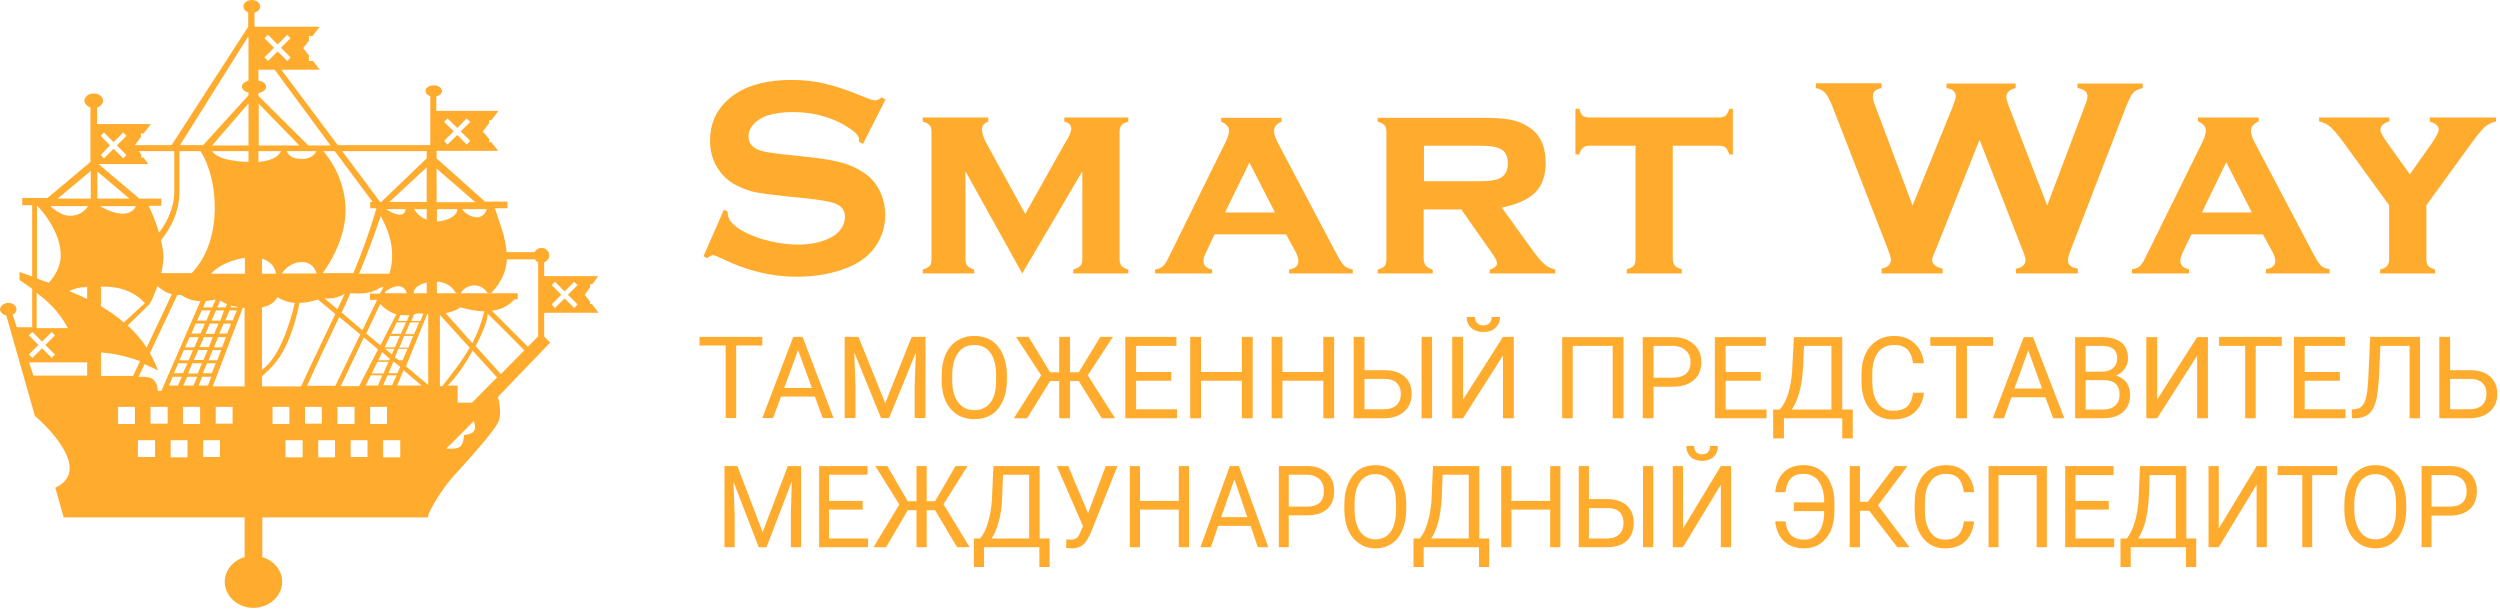
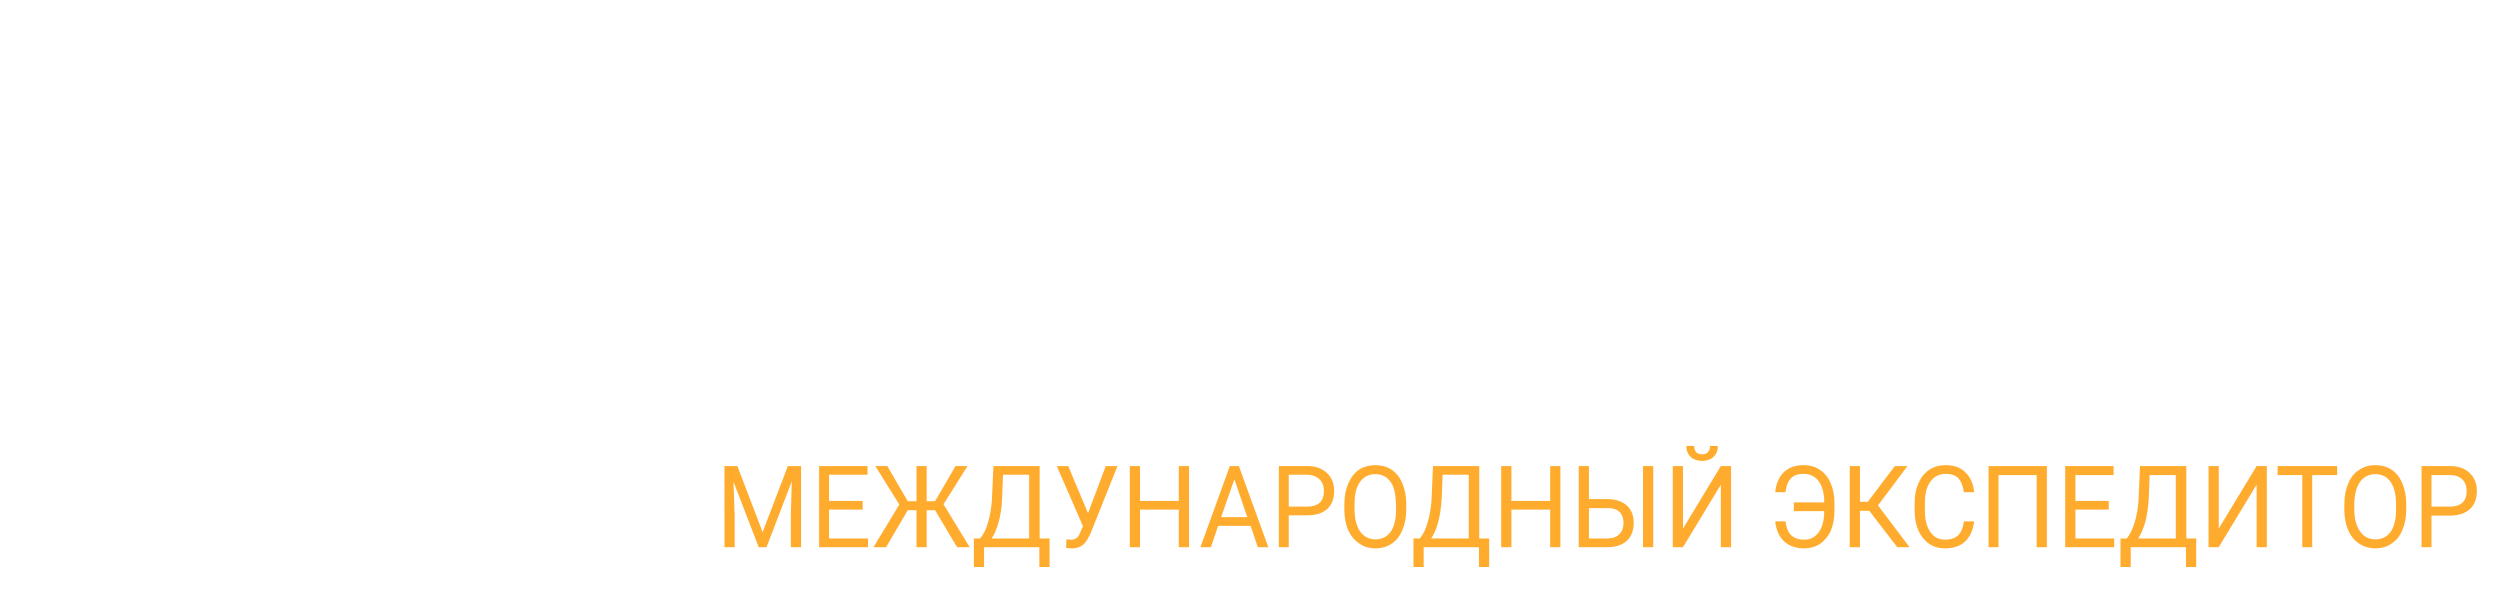
<svg xmlns="http://www.w3.org/2000/svg" width="832" height="203" viewBox="0 0 832 203" fill="none">
-   <path fill-rule="evenodd" clip-rule="evenodd" d="M293.4 32.4C292.533 33.133 291.8 33.467 291.2 33.4C290.8 33.467 289.7 33.133 287.9 32.4C282.633 30.2 278.266 28.7 274.8 27.9C271.333 27.033 267.567 26.6 263.5 26.6C253.9 26.6 246.666 28.933 241.8 33.6C238.133 37.067 236.3 41.467 236.3 46.8C236.3 50.067 237.033 52.933 238.5 55.4C240.1 58.2 242.3 60.3 245.1 61.7C247.1 62.7 249.067 63.433 251 63.9C253 64.3 256.4 64.767 261.2 65.3L268.3 66C273.1 66.533 276.3 67.1 277.9 67.7C280.167 68.633 281.267 70.133 281.2 72.2C281.2 73.6 280.733 74.967 279.8 76.3C278.866 77.567 277.6 78.567 276 79.3C273.067 80.7 269.567 81.4 265.5 81.4C261.7 81.4 257.7 80.767 253.5 79.5C249.3 78.167 246.2 76.6 244.2 74.8C242.934 73.667 242.267 72.4 242.2 71C242.2 70.867 242.2 70.667 242.2 70.4L240.9 69.8L234.1 85.3L235.4 85.9C236.267 85.233 236.9 84.9 237.3 84.9C237.633 84.9 238.667 85.3 240.4 86.1C248.533 90.1 256.767 92.1 265.1 92.1C269.767 92.1 274.134 91.533 278.2 90.4C283.667 88.867 287.7 86.533 290.3 83.4C293.166 79.933 294.6 76 294.6 71.6C294.6 68.733 294 66.067 292.8 63.6C291.6 61.133 289.933 59.167 287.8 57.7C285.733 56.233 283.367 55.1 280.7 54.3C278.034 53.5 274.534 52.867 270.2 52.4L263 51.6C258.067 51.133 254.867 50.667 253.4 50.2C250.533 49.4 249.1 47.8 249.1 45.4C249.1 43.933 249.666 42.567 250.8 41.3C251.933 40.1 253.4 39.167 255.2 38.5C257.734 37.7 260.633 37.3 263.9 37.3C271.3 37.3 277.766 39.233 283.3 43.1C285.033 44.3 285.9 45.433 285.9 46.5C285.9 46.633 285.9 46.867 285.9 47.2L287.2 47.9L294.7 33.1L293.4 32.4ZM360.2 57V86.2C360.2 87.2 359.967 87.967 359.5 88.5C359.033 88.967 358.267 89.367 357.2 89.7V91H375.5V89.7C374.367 89.367 373.6 88.933 373.2 88.4C372.8 87.867 372.6 87.133 372.6 86.2V43.9C372.6 42.967 372.8 42.233 373.2 41.7C373.6 41.167 374.367 40.767 375.5 40.5V39.1H354.2V40.5C355.734 40.833 356.5 41.633 356.5 42.9C356.5 43.9 355.734 45.6 354.2 48L341.2 71.2L328.3 47.7C327.3 45.9 326.8 44.367 326.8 43.1C326.8 41.833 327.5 40.967 328.9 40.5V39.1H307.1V40.5C308.167 40.767 308.933 41.167 309.4 41.7C309.8 42.233 310 42.967 310 43.9V86.2C310 87.2 309.8 87.967 309.4 88.5C308.933 88.967 308.167 89.367 307.1 89.7V91H324.2V89.7C323.134 89.367 322.367 88.933 321.9 88.4C321.5 87.867 321.3 87.133 321.3 86.2V57L340.2 91L360.2 57ZM430.9 83.3C431.7 84.7 432.1 85.9 432.1 86.9C432.1 88.433 431.067 89.367 429 89.7V91H450.2V89.7C448.934 89.433 447.966 89 447.3 88.4C446.7 87.8 445.866 86.5 444.8 84.5L425.2 47.4C424.4 45.867 424 44.6 424 43.6C424 42.2 424.833 41.167 426.5 40.5V39.2H406.4V40.5C408.133 41.233 409 42.2 409 43.4C409 44.533 408.633 45.8 407.9 47.2L389 85.5C388.267 87.033 387.6 88.067 387 88.6C386.4 89.133 385.533 89.5 384.4 89.7V91H403.4V89.7C401.467 89.3 400.5 88.333 400.5 86.8C400.5 86.067 400.833 85.033 401.5 83.7L404.2 78H428L430.9 83.3ZM407.7 70.7L415.8 54.1L424.3 70.7H407.7ZM486.3 69.7L496.7 84.5C497.7 85.9 498.2 86.933 498.2 87.6C498.2 88.533 497.4 89.233 495.8 89.7V91H517.6V89.7C516.3 89.4 515 88.9 514 87.9C512.933 87.033 511.5 85.333 509.7 82.8L499.8 69.1C504.933 68.033 508.667 66.333 511 64C513.267 61.667 514.4 58.4 514.4 54.2C514.4 48.667 512.533 44.7 508.8 42.3C507 41.1 504.933 40.267 502.6 39.8C500.267 39.4 496.9 39.2 492.5 39.2H458.5V40.5C459.633 40.833 460.4 41.233 460.8 41.7C461.2 42.233 461.4 42.967 461.4 43.9V86.3C461.4 87.233 461.2 87.967 460.8 88.5C460.333 89.033 459.567 89.433 458.5 89.7V91H476.8V89.7C475.666 89.367 474.9 88.933 474.5 88.4C474.1 87.867 473.866 87.133 473.8 86.2V69.7H486.3ZM473.9 48.5H492.6C496.067 48.5 498.466 48.933 499.8 49.8C501.133 50.667 501.8 52.2 501.8 54.4C501.8 56.867 500.867 58.533 499 59.4C497.6 60 495.5 60.3 492.7 60.3H473.9V48.5ZM572 48.5C573 48.5 573.766 48.7 574.3 49.1C574.766 49.567 575.167 50.333 575.5 51.4H576.7V36.2H575.5C575.167 37.267 574.766 38.033 574.3 38.5C573.766 38.9 573 39.1 572 39.1H529C528 39.1 527.234 38.9 526.7 38.5C526.234 38.033 525.867 37.267 525.6 36.2H524.3V51.4H525.6C525.867 50.333 526.266 49.6 526.8 49.2C527.333 48.733 528.067 48.5 529 48.5H544.3V86.2C544.3 87.2 544.1 87.933 543.7 88.4C543.234 88.933 542.467 89.333 541.4 89.6V91H559.7V89.6C558.567 89.267 557.8 88.867 557.4 88.4C556.933 87.867 556.7 87.133 556.7 86.2V48.5H572ZM672.7 82.2C673.634 84.4 674.1 85.8 674.1 86.4C674.1 88.067 673.033 89.067 670.9 89.4V91H691.5V89.4C689.3 89.067 688.2 88.133 688.2 86.6C688.2 85.867 688.633 84.4 689.5 82.2L707.5 35.6C708.5 33.133 709.3 31.567 709.9 30.9C710.433 30.233 711.5 29.7 713.1 29.3V27.8H691.4V29.3C693.6 29.7 694.7 30.6 694.7 32C694.7 32.8 694.367 34 693.7 35.6L681.3 68.4L668.4 35C667.933 33.667 667.7 32.767 667.7 32.3C667.7 30.833 668.733 29.833 670.8 29.3V27.8H647.8V29.3C649.866 29.7 650.9 30.6 650.9 32C650.9 32.467 650.633 33.433 650.1 34.9L636.5 68.4L624 35C623.467 33.733 623.233 32.733 623.3 32C623.233 30.6 624.2 29.7 626.2 29.3V27.7H604.3V29.3C605.633 29.567 606.667 30.1 607.4 30.9C608.133 31.7 608.967 33.267 609.9 35.6L628 82.2C628.867 84.467 629.3 85.833 629.3 86.3C629.3 87.967 628.267 89 626.2 89.4V91H646.5V89.4C644.167 88.867 643 87.867 643 86.4C643 85.933 643.433 84.767 644.3 82.9L658.8 46.5L672.7 82.2ZM756 83.3C756.8 84.7 757.2 85.867 757.2 86.8C757.2 88.333 756.167 89.267 754.1 89.6V91H775.3V89.6C774.033 89.4 773.067 89 772.4 88.4C771.8 87.8 770.967 86.5 769.9 84.5L750.3 47.3C749.5 45.833 749.1 44.6 749.1 43.6C749.1 42.2 749.967 41.133 751.7 40.4V39.1H731.5V40.4C733.233 41.133 734.1 42.133 734.1 43.4C734.1 44.467 733.733 45.733 733 47.2L714.1 85.5C713.367 87.033 712.7 88.067 712.1 88.6C711.5 89.133 710.633 89.467 709.5 89.6V91H728.5V89.6C726.567 89.2 725.6 88.267 725.6 86.8C725.6 86.067 725.933 85 726.6 83.6L729.3 78H753.1L756 83.3ZM732.8 70.7L740.9 54L749.4 70.7H732.8ZM822.9 47.1C824.633 44.767 826 43.133 827 42.2C828.067 41.333 829.3 40.733 830.7 40.4V39.1H808.6L808.7 40.5C810.634 41.033 811.6 41.933 811.6 43.2C811.6 43.867 810.9 45.267 809.5 47.4L802 58L794.4 47.4C792.933 45.333 792.2 43.967 792.2 43.3C792.2 41.9 793.2 40.933 795.2 40.4V39.1H771.8V40.4C773.266 40.733 774.5 41.333 775.5 42.2C776.567 43.133 777.967 44.767 779.7 47.1L795.1 68.3V86.3C795.1 87.233 794.867 87.967 794.4 88.5C794 89.033 793.233 89.433 792.1 89.7V91H810.4V89.7C809.333 89.367 808.567 88.967 808.1 88.5C807.7 87.967 807.5 87.233 807.5 86.3V68.3L822.9 47.1ZM83.8 0C82.2 0 81 1 81 2.2C81 3 81.6 3.7 82.6 4.1V8.9C80.4 12.3 57.7 47.4 57.1 48.3H44.9L46.9 45.6V44.4H47.8L50.2 41.3H32.3V35.8C33.5 35.4 34.3 34.5 34.3 33.5C34.3 32.2 32.9 31.1 31.2 31.1C29.5 31.1 28.1 32.2 28.1 33.5C28.1 34.5 29 35.4 30.1 35.8V53.9L15.8 65.9H7.4V68.3H10.7V92C9.3 91.467 7.9 90.967 6.5 90.5V93.2C7.8 94.1 9.2 95.1 10.7 96.1V108.9H5.6L4.2 104.7C5 104.4 5.5 103.7 5.5 103C5.5 101.8 4.3 100.8 2.8 100.8C1.3 100.8 0 101.8 0 103C0 103.9 0.9 104.7 2.1 105L11.6 138.4C17.6 143.6 30 156.9 18.4 162.3L21.2 172.2H81.4V185.4C77.6 186.5 74.8 189.8 74.8 193.6C74.8 198.4 79.1 202.3 84.3 202.3C89.6 202.3 93.9 198.4 93.9 193.6C93.9 189.8 91.1 186.5 87.3 185.4V172.2H142.4C142.5 170 147.8 161.8 151 158.4C157.3 151.5 165 142.8 166 140.1C167.1 136.8 165.7 132.1 165.7 132.1L183.1 114L181.1 112V104.1H199.2L197 101.2H196.4V100.4L194.6 98.1L196.4 95.6V94.6H197.1L199.1 91.9H181.1V87.3C182.1 86.9 182.8 86 182.8 85C182.8 83.6 181.6 82.5 180.2 82.5C179.2 82.5 178.3 83.1 177.9 83.9H168.6C168.3 79.1 166.3 74.2 164.7 69.3H168.9V67.1H161.2L161.3 67L145.3 52.7V50.2H165.8L163.5 47.3H162.8V46.3L160.7 43.7L162.8 41V40H163.5L165.9 36.9H145.2V32.1C146.3 31.8 147.1 31.1 147.1 30.3C147.1 29.2 145.8 28.4 144.3 28.4C142.8 28.4 141.6 29.2 141.6 30.3C141.6 31.1 142.3 31.7 143.2 32V48.3H112.4L94 23.7L93.7 23.2H106.4L104.2 20.3H102.8V18.4L100.9 16L102.8 13.6V12H104L106.4 8.9H84.9L84.7 8.6V4.2C85.8 3.9 86.6 3.1 86.6 2.2C86.6 1 85.4 0 83.8 0ZM89.2 11.6L92.4 14.8L95.6 11.6L96.7 12.7L93.5 15.9L96.7 19.1L95.6 20.3L92.4 17.1L89.2 20.3L88 19.1L91.2 15.9L88 12.7L89.2 11.6ZM82.5 12.3L82.7 12.4V26.8C81.4 27.2 80.5 28 80.5 28.8C80.5 29.7 81.4 30.5 82.7 30.8V31.7L67.6 48.3H59.9L82.5 12.3ZM86 23.2H91.4L110 48.4H102.6L86 31.9V31C87.5 30.7 88.6 29.8 88.6 28.9C88.6 27.9 87.5 27.1 86 26.8V23.2ZM82.7 34.4V48.4H70.6L82.7 34.4ZM86.1 34.5L99.6 48.4H86.1V34.5ZM148.9 39.4L152.2 42.6L155.3 39.4L156.5 40.6L153.3 43.7L156.5 46.9L155.3 48.1L152.2 44.9L148.9 48.1L147.8 46.9L151 43.7L147.8 40.6L148.9 39.4ZM34.6 44.1L37.8 47.3L41 44.1L42.1 45.2L38.9 48.4L42.1 51.6L41 52.7L37.8 49.5L34.6 52.7L33.5 51.6L36.6 48.4L33.5 45.2L34.6 44.1ZM46.2 50.3H58V63.8C58 69.7 54.8 75.2 52.9 77.4C51.7 73.2 50 69.6 49.5 68.5H53.7V66.1H46.4L32.8 54.6H49.4L47.8 52.5H47V51.4L46.2 50.3ZM59.8 50.3H66.7C72.5 59 74.6 79.6 63.8 90.9H53.7C54.1 88.9 54.4 86.9 54.4 85.2C54.3 83.5 54 81.7 53.6 80C54.7 78.4 59.7 72.6 59.7 63.9V50.5L59.8 50.3ZM70.6 50.3H82.7V53.9C73.9 53.6 71.4 51.6 70.6 50.3ZM86 50.3H93.5C93.1 51.3 91.6 53.4 86 53.9V50.3ZM95.4 50.3H105.3C104.8 51.3 103.6 52.9 100.4 52.9C97 52.9 95.9 51.4 95.4 50.3ZM107.6 50.3H111.4L124 67.2H123.2V69.3H125.3C123 77.2 120.4 84.2 117.6 90.9H107.4C110.1 87.2 115.2 78.8 115 69.3C114.7 59.1 109.2 52.1 107.6 50.3ZM113.9 50.3H142V52.7L126.9 67.2H126.5L113.9 50.3ZM142 55.7V67.2H129.6L142 55.7ZM145.3 56.1L158.2 67.3H145.3V56.1ZM30.2 56.9V66.1H19.2L30.2 56.9ZM32.4 57.1L43.1 66.1H32.4V57.1ZM12.3 68.6H12.5C13.2 69.3 20.4 76.9 20.2 85.3C20.1 89.4 17.6 92.6 16.2 94.1C14.867 93.633 13.566 93.167 12.3 92.7V68.6ZM16.8 68.6H29.3C28.8 69.4 27.1 71.7 23.5 71.8C20.1 72 16.8 68.6 16.8 68.6ZM33.3 68.6H45.2C45 69.2 44.1 70.9 41.2 71.1C38 71.3 33.9 69 33.3 68.6ZM128.5 69.6H135C134.7 72.9 130.4 71 128.8 69.8L128.5 69.6ZM137.8 69.6H142V73.1C140.4 72.5 138.9 71.4 137.8 69.6ZM145.4 69.6H152.2C152.3 71.7 149 73.6 145.4 73.7V69.6ZM153.8 69.6H162C160.2 74.9 154.5 71.1 153.8 69.6ZM126.7 71.9C129.4 76.8 131.9 83.5 129.6 91.1H119.5C122 85.1 124.4 78.8 126.7 71.9ZM81.5 85.8V91.1H70.2L70.4 90.9C72.7 88.4 77.2 86.4 81.5 85.8ZM87.2 86.1C89.5 86.8 91.3 88.3 91.8 90.8V91.1H87.2V86.1ZM168.7 86.3H178C178.3 86.7 178.6 87.1 179.1 87.3V111.9L175.7 115.4L175.5 115.2L163.7 103.4C166.5 103.1 169 102 171.3 99.6H172.3V97.6H145.4V93.7C147.9 93.9 150.4 95 151.7 97.5L153.4 97.6C153.8 95.9 158.9 92.7 162.3 97.5H163.5C167.1 93.7 168.5 90 168.7 86.3ZM100.2 87.2C102.4 87.1 104.5 88.2 105.4 91H93.8C95.2 88.8 97.8 87.3 100.2 87.2ZM184.7 93.8L187.9 97L191.1 93.8L192.2 94.9L189 98.1L192.2 101.3L191.1 102.5L187.9 99.3L184.7 102.5L183.6 101.3L186.8 98.1L183.6 94.9L184.7 93.8ZM142 94V97.6H128.1C127.2 97.4 133.8 92.4 135.4 97.6H137.7C137.6 95.9 139.5 94.6 142 94ZM52.4 95.2C53.8 96.4 55.3 97.5 57.2 97.9L48.8 115.7C47 112.9 44.9 110.5 42.5 108.3L49.7 101.3C50.1 100.8 51.3 98.3 52.4 95.2ZM33.6 95.4C33.867 95.4 34.167 95.4 34.5 95.4C43.4 95.3 47.5 100.1 48.2 100.9L41.2 107.3C38.9 105.3 36.3 103.5 33.6 101.9V95.4ZM29 95.5V99.5C27.067 98.567 25.1 97.7 23.1 96.9C24.6 96 26.5 95.6 29 95.5ZM127.7 95.5C127.3 96.233 126.867 96.967 126.4 97.7H123.1V99.8H125.3C125.366 99.867 125.4 99.933 125.4 100L120.6 109.9L113.7 104C114.7 101.933 115.667 99.8 116.6 97.6C120.1 97.8 123.5 97.8 126.4 95.8C126.8 95.667 127.234 95.567 127.7 95.5ZM12.2 97.5C15.9 100.2 19.5 103.5 22.6 109.2H12.2V97.5ZM114.7 97.8C113.9 99.533 113.1 101.233 112.3 102.9L108 99.3C110.3 99.5 112.5 99.1 114.7 97.8ZM60.2 98.1C62.5 99.7 64.6 100.2 66.7 100.2L53.7 130.1H52.5C52.3 125.3 49.1 125.4 47 125.4H46.1C46.3 125.1 47.6 122.3 48.1 121.2C49.567 121.8 51.067 122.5 52.6 123.3C51.8 121.233 50.9 119.3 49.9 117.5C53.6 109.6 58 100.3 59 98.2C59.333 98.2 59.733 98.167 60.2 98.1ZM92.3 98.9C94.3 100.1 96.2 100.7 98.1 100.8C96.3 108.8 92.5 119.5 87.2 123V102.3C89.5 101.8 91.4 100.8 92.3 98.9ZM71.8 99.7L70.6 102.3H67.6L68.5 100.2C69.6 100 70.7 99.9 71.8 99.7ZM105.8 99.7L111.6 104.5C107.8 112.6 103.9 120.4 100.2 128.6H87.2V125.2C92 121.1 96.4 116.2 99.7 100.8C101.7 100.8 103.8 100.3 105.8 99.7ZM73.3 100C73.8 100.4 74.6 100.8 75.5 101.2L75.1 102.3H72.3L73.3 100ZM126.5 101.2C128 102.7 129.8 104 131.9 104.6L126.6 114.9L121.9 111L126.5 101.2ZM77 101.7C77.667 101.833 78.367 102 79.1 102.2V102.3H76.7L77 101.7ZM153.2 102.3C156 103 158.6 103.6 161.2 103.6C160.2 107.6 158.8 111.1 157.2 114.2L148.3 104.2C150.1 103.9 151.8 103.3 153.2 102.3ZM80.8 102.4C81 102.467 81.2 102.5 81.4 102.5V128.6H70.8L80.8 102.4ZM67.1 103.3H70.1L68.7 106.7H65.6L67.1 103.3ZM71.9 103.3H74.6L73.3 106.7H70.4L71.9 103.3ZM76.4 103.3H78.8L77.5 106.6H75L76.4 103.3ZM139 104.3C139.667 104.3 140.3 104.333 140.9 104.4L139.9 106.8H136.9L137.8 104.6C138.2 104.533 138.6 104.433 139 104.3ZM162.2 104.3C163.9 105.9 173 115 174.5 116.6L166.7 124.5L158.3 115.2C160.9 110.2 162.6 105.7 162.2 104.3ZM142.1 104.4C142.233 104.4 142.367 104.4 142.5 104.4V128.1L135.1 121.9L142.2 104.5L142.1 104.4ZM133.3 104.8C134.166 104.933 135.134 104.967 136.2 104.9L135.4 106.8H132.4L133.3 104.8ZM146.4 104.8L156.3 115.7C153.5 120.6 150.2 124.6 147.2 128.5H146.4V104.8ZM112.9 105.5L119.9 111.3L111.6 128.4H102.2C105.7 120.5 109.3 113.1 112.9 105.5ZM132 107.3H135.1L133.4 111.1H130.2L132 107.3ZM136.5 107.3H139.5L137.8 111.2H134.8L136.5 107.3ZM65.1 107.7H68.2L66.7 111H63.7L65.1 107.7ZM69.8 107.7H72.7L71.3 111.1H68.4L69.8 107.7ZM74.4 107.7H76.9L75.6 111H73L74.4 107.7ZM10.8 110.5L14 113.7L17.2 110.5L18.3 111.6L15.1 114.8L18.3 118L17.2 119.1L14 115.9L10.8 119.1L9.6 118L12.8 114.8L9.6 111.6L10.8 110.5ZM129.8 111.8H133.1L131.4 115.6H128L129.8 111.8ZM134.5 111.8H137.5L135.9 115.7H132.9L134.5 111.8ZM63.1 112.2H66.1L64.7 115.6H61.6L63.1 112.2ZM67.9 112.2H70.8L69.5 115.5H66.4L67.9 112.2ZM72.6 112.2H75.2L73.9 115.6H71.2L72.6 112.2ZM121.1 112.3L125.8 116.3L119.5 128.5H113.4L121.1 112.3ZM128.2 116.1H131.2L130.4 117.9L128.2 116.1ZM132.6 116.1H135.6L134 119.9H132.7L131.4 118.9L132.6 116.1ZM61.2 116.5H64.2L62.8 119.9H59.7L61.2 116.5ZM66 116.5H69.1L67.7 119.8H64.5L66 116.5ZM70.8 116.5H73.6L72.3 119.9H69.4L70.8 116.5ZM157.3 116.7L165.4 125.6L157.1 134H152.3V128.3H149C152 125.4 154.9 121 157.3 116.7ZM127.2 117.2L129.7 119.4L129.5 119.9H125.9L127.2 117.2ZM33.6 117.3C37.7 117.6 42 118.5 46.6 120.2L44.3 125.1H33.6V117.3ZM125.6 120.4H129.3L127.6 124.3H123.7L125.6 120.4ZM130.9 120.4H131.1L133.2 122.1L132.2 124.3V124.2H129.3L130.9 120.4ZM133.6 120.4H133.9L133.8 120.6L133.6 120.4ZM9.7 120.6H29V125H11.1L9.7 120.6ZM59.3 120.9H62.4L60.9 124.2H57.9L59.3 120.9ZM64 120.9H67.2L65.8 124.3H62.6L64 120.9ZM68.9 120.9H71.8L70.5 124.2H67.5L68.9 120.9ZM134.3 123.2L140.3 128.3H132.2L134.3 123.2ZM123.4 124.9H127.2L125.8 128.3H121.7L123.4 124.9ZM129 124.9H132L130.5 128.2H127.5L129 124.9ZM57.5 125.4H60.5L59.2 128.3H56.2L57.5 125.4ZM62.3 125.4H65.6L64.4 128.3H61L62.3 125.4ZM67.3 125.4H70.3L69.2 128.3H66.1L67.3 125.4ZM39.3 135.4H44.9V141.1H39.3V135.4ZM50.1 135.4H55.8V141H50.1V135.4ZM60.9 135.4H66.6V141.1H60.9V135.4ZM71.8 135.4H77.4V141H71.8V135.4ZM90.7 135.4H96.3V141.1H90.7V135.4ZM101.5 135.4H107.1V141H101.5V135.4ZM112.3 135.4H118V141.1H112.3V135.4ZM123.2 135.4H128.8V141.1H123.2V135.4ZM157.7 140.1C158.8 143.7 157.4 144.4 154.4 144.8C154.2 149.6 152 149.4 148.5 149.3C148.9 149 157.7 140.1 157.7 140.1ZM45.9 146.5H51.6V152.1H45.9V146.5ZM56.8 146.5H62.4V152.2H56.8V146.5ZM67.6 146.5H73.2V152.1H67.6V146.5ZM95 146.5H100.7V152.2H95V146.5ZM105.9 146.5H111.5V152.2H105.9V146.5ZM116.7 146.5H122.3V152.1H116.7V146.5ZM127.5 146.5H133.2V152.2H127.5V146.5Z" fill="#FFAC2E" />
-   <path d="M253.699 112.1V115H244.999V139.1H241.499V115H232.799V112.1H253.699ZM273.799 139.1L271.199 132H259.899L257.299 139.1H253.699L263.999 112.1H267.099L277.399 139.1H273.799ZM265.599 116.5L260.999 129.1H270.199L265.599 116.5ZM281.099 112.1H285.699L294.599 134.2L303.399 112.1H307.999V139.1H304.399V128.6L304.799 117.3L295.899 139.1H293.199L284.299 117.3L284.699 128.6V139.1H281.099V112.1ZM335.099 124.8V126.5C335.099 129.167 334.633 131.5 333.699 133.5C332.833 135.433 331.599 136.933 329.999 138C328.332 139 326.399 139.5 324.199 139.5C322.133 139.5 320.266 139 318.599 138C316.932 136.933 315.633 135.433 314.699 133.5C313.833 131.567 313.399 129.333 313.399 126.8V124.8C313.399 122.2 313.833 119.9 314.699 117.9C315.633 115.9 316.899 114.4 318.499 113.4C320.166 112.333 322.066 111.8 324.199 111.8C326.399 111.8 328.299 112.3 329.899 113.3C331.566 114.367 332.833 115.9 333.699 117.9C334.633 119.9 335.099 122.2 335.099 124.8ZM331.499 126.8V124.8C331.499 121.6 330.866 119.133 329.599 117.4C328.332 115.667 326.533 114.8 324.199 114.8C321.933 114.8 320.166 115.667 318.899 117.4C317.632 119.133 316.966 121.5 316.899 124.5V126.5C316.899 129.633 317.532 132.067 318.799 133.8C320.132 135.6 321.933 136.5 324.199 136.5C326.533 136.5 328.332 135.667 329.599 134C330.866 132.333 331.499 129.933 331.499 126.8ZM366.699 139.2L358.999 126.8H356.099V139.2H352.499V126.8H349.499L341.799 139.2H337.399L346.499 124.9L338.099 112.1H342.299L349.499 123.9H352.499V112.1H356.099V123.9H358.999L366.199 112.1H370.399L361.999 124.9L371.099 139.2H366.699ZM389.799 123.8V126.7H378.099V136.2H391.699V139.2H374.499V112.1H391.499V115.1H378.099V123.8H389.799ZM416.899 112.1V139.2H413.299V126.7H399.699V139.2H396.099V112.1H399.699V123.8H413.299V112.1H416.899ZM443.999 112.1V139.2H440.399V126.7H426.799V139.2H423.199V112.1H426.799V123.8H440.399V112.1H443.999ZM454.099 112.1V123.2H460.799C463.599 123.2 465.799 123.9 467.399 125.3C468.999 126.7 469.799 128.633 469.799 131.1C469.799 133.5 468.999 135.433 467.399 136.9C465.799 138.367 463.632 139.133 460.899 139.2H450.499V112.1H454.099ZM460.799 126.1H454.099V136.2H460.599C462.399 136.2 463.799 135.733 464.799 134.8C465.732 133.867 466.199 132.6 466.199 131C466.199 129.533 465.732 128.333 464.799 127.4C463.865 126.533 462.532 126.1 460.799 126.1ZM476.599 112.1V139.2H473.099V112.1H476.599ZM486.899 133L500.199 112.1H503.799V139.2H500.199V118.3L486.899 139.2H483.299V112.1H486.899V133ZM496.399 105.5H499.199C499.199 106.967 498.699 108.167 497.699 109.1C496.699 110.033 495.366 110.5 493.699 110.5C492.033 110.5 490.666 110.033 489.599 109.1C488.599 108.167 488.099 106.967 488.099 105.5H490.899C490.899 106.367 491.132 107.033 491.599 107.5C492.066 108.033 492.766 108.3 493.699 108.3C494.566 108.3 495.233 108.033 495.699 107.5C496.166 107.033 496.399 106.367 496.399 105.5ZM540.299 112.2V139.2H536.699V115.1H523.399V139.2H519.899V112.2H540.299ZM556.699 128.7H550.299V139.2H546.699V112.2H556.699C559.633 112.2 561.932 112.967 563.599 114.5C565.332 115.967 566.199 117.967 566.199 120.5C566.199 123.1 565.366 125.1 563.699 126.5C562.033 127.967 559.699 128.7 556.699 128.7ZM550.299 115.1V125.7H556.699C558.566 125.7 560.032 125.267 561.099 124.4C562.099 123.533 562.599 122.233 562.599 120.5C562.599 118.9 562.099 117.633 561.099 116.7C560.032 115.7 558.632 115.167 556.899 115.1H550.299ZM585.999 123.8V126.7H574.299V136.3H587.899V139.2H570.699V112.2H587.699V115.1H574.299V123.8H585.999ZM616.599 136.3V145.9H613.099V139.2H593.699V145.9H590.099V136.3H592.299C593.432 135.033 594.366 133.3 595.099 131.1C595.766 128.833 596.199 126.4 596.399 123.8L596.999 112.2H613.099V136.3H616.599ZM596.299 136.3H609.499V115.1H600.399L599.999 123.1C599.799 126.167 599.366 128.8 598.699 131C598.033 133.2 597.232 134.967 596.299 136.3ZM636.699 130.7H640.299C639.965 133.5 638.899 135.7 637.099 137.3C635.299 138.833 632.932 139.6 629.999 139.6C626.799 139.6 624.232 138.467 622.299 136.2C620.432 133.867 619.499 130.8 619.499 127V124.4C619.499 121.867 619.932 119.667 620.799 117.8C621.732 115.867 622.999 114.4 624.599 113.4C626.266 112.333 628.165 111.8 630.299 111.8C633.165 111.8 635.466 112.633 637.199 114.3C638.933 115.9 639.965 118.1 640.299 120.9H636.699C636.366 118.767 635.699 117.2 634.699 116.2C633.633 115.267 632.165 114.8 630.299 114.8C628.032 114.8 626.266 115.633 624.999 117.3C623.732 118.967 623.099 121.367 623.099 124.5V127.1C623.099 130.033 623.699 132.367 624.899 134.1C626.099 135.833 627.799 136.7 629.999 136.7C631.999 136.7 633.532 136.267 634.599 135.4C635.666 134.467 636.366 132.9 636.699 130.7ZM663.299 112.2V115.1H654.599V139.2H650.999V115.1H642.399V112.2H663.299ZM683.299 139.2L680.699 132.2H669.399L666.899 139.2H663.199L673.499 112.2H676.599L686.999 139.2H683.299ZM674.999 116.6L670.399 129.3H679.599L674.999 116.6ZM699.899 139.2H690.599V112.2H699.399C702.332 112.2 704.532 112.8 705.999 114C707.466 115.2 708.199 117 708.199 119.4C708.199 120.6 707.832 121.7 707.099 122.7C706.432 123.7 705.466 124.467 704.199 125C705.666 125.4 706.833 126.167 707.699 127.3C708.499 128.433 708.899 129.8 708.899 131.4C708.899 133.8 708.132 135.7 706.599 137.1C704.999 138.5 702.766 139.2 699.899 139.2ZM700.099 126.5H694.099V136.3H699.999C701.666 136.3 702.966 135.867 703.899 135C704.899 134.133 705.399 132.933 705.399 131.4C705.399 128.133 703.632 126.5 700.099 126.5ZM694.099 115.1V123.7H699.499C701.032 123.7 702.266 123.3 703.199 122.5C704.133 121.7 704.599 120.633 704.599 119.3C704.599 117.833 704.165 116.767 703.299 116.1C702.432 115.433 701.132 115.1 699.399 115.1H694.099ZM717.899 133L731.199 112.2H734.799V139.2H731.199V118.4L717.899 139.2H714.299V112.2H717.899V133ZM759.399 112.1V115.1H750.699V139.2H747.199V115.1H738.499V112.1H759.399ZM778.699 123.8V126.7H766.999V136.2H780.599V139.2H763.399V112.1H780.399V115.1H766.999V123.8H778.699ZM788.799 112.1H805.399V139.2H801.899V115.1H792.199L791.699 125.8C791.499 129.4 791.132 132.1 790.599 133.9C790.066 135.7 789.266 137.033 788.199 137.9C787.133 138.7 785.699 139.133 783.899 139.2H782.699V136.2H783.499C784.632 136.133 785.499 135.767 786.099 135.1C786.766 134.433 787.232 133.367 787.499 131.9C787.832 130.433 788.066 128.2 788.199 125.2L788.799 112.1ZM815.399 112.1V123.2H822.099C824.899 123.2 827.099 123.9 828.699 125.3C830.299 126.7 831.099 128.633 831.099 131.1C831.099 133.5 830.299 135.433 828.699 136.9C827.099 138.367 824.933 139.133 822.199 139.2H811.799V112.1H815.399ZM822.099 126.1H815.399V136.2H821.899C823.699 136.2 825.099 135.733 826.099 134.8C827.032 133.867 827.499 132.6 827.499 131C827.499 129.533 827.032 128.333 826.099 127.4C825.166 126.533 823.832 126.1 822.099 126.1Z" fill="#FFAC2E" />
-   <path d="M241.1 155.1H245.399L253.799 177.1L262.2 155.1H266.6V182.1H263.2V171.6L263.5 160.2L255.1 182.1H252.5L244.1 160.3L244.5 171.6V182.1H241.1V155.1ZM287.1 166.7V169.6H275.899V179.2H288.899V182.1H272.6V155.1H288.7V158H275.899V166.7H287.1ZM318.5 182.1L311.2 169.8H308.399V182.1H305V169.8H302.1L294.899 182.1H290.7L299.299 167.9L291.299 155.1H295.299L302.1 166.8H305V155.1H308.399V166.8H311.2L318 155.1H322L314 167.8L322.7 182.1H318.5ZM349.299 179.2V188.7H345.899V182.1H327.5V188.7H324.1V179.2H326.2C327.333 177.867 328.199 176.1 328.799 173.9C329.466 171.7 329.9 169.267 330.1 166.6L330.6 155.1H346V179.2H349.299ZM330 179.2H342.5V158H333.799L333.5 166C333.366 169.067 332.966 171.7 332.299 173.9C331.699 176.1 330.933 177.867 330 179.2ZM355.5 155.1L362.1 170.8L368 155.1H371.899L362.899 177.6C362.233 179 361.633 180 361.1 180.6C360.633 181.2 360.033 181.667 359.299 182C358.566 182.333 357.666 182.5 356.6 182.5C355.666 182.5 355.066 182.433 354.799 182.3L354.899 179.5L356.5 179.6C357.766 179.6 358.699 178.967 359.299 177.7L359.7 176.7L360.399 175.1L351.7 155.1H355.5ZM395.7 155.1V182.1H392.299V169.6H379.399V182.1H376V155.1H379.399V166.7H392.299V155.1H395.7ZM418.6 182.1L416.2 175H405.399L403 182.1H399.5L409.299 155.1H412.299L422.1 182.1H418.6ZM410.799 159.5L406.399 172.1H415.1L410.799 159.5ZM435 171.5H428.899V182.1H425.6V155.1H435C437.8 155.1 440 155.867 441.6 157.4C443.2 158.867 444 160.867 444 163.4C444 166 443.233 168 441.7 169.4C440.1 170.8 437.866 171.5 435 171.5ZM428.899 158V168.6H435C436.8 168.6 438.2 168.167 439.2 167.3C440.133 166.367 440.6 165.067 440.6 163.4C440.6 161.8 440.133 160.533 439.2 159.6C438.2 158.6 436.866 158.067 435.2 158H428.899ZM468 167.8V169.5C468 172.167 467.566 174.467 466.7 176.4C465.9 178.4 464.733 179.9 463.2 180.9C461.6 181.967 459.766 182.5 457.7 182.5C455.7 182.5 453.933 181.967 452.399 180.9C450.799 179.833 449.566 178.367 448.7 176.5C447.833 174.5 447.399 172.233 447.399 169.7V167.8C447.399 165.2 447.833 162.9 448.7 160.9C449.566 158.9 450.766 157.367 452.299 156.3C453.899 155.3 455.7 154.8 457.7 154.8C459.766 154.8 461.566 155.3 463.1 156.3C464.7 157.367 465.9 158.9 466.7 160.9C467.566 162.833 468 165.133 468 167.8ZM464.6 169.7V167.7C464.6 164.5 463.999 162.067 462.799 160.4C461.599 158.667 459.9 157.8 457.7 157.8C455.566 157.8 453.866 158.667 452.6 160.4C451.4 162.067 450.799 164.433 450.799 167.5V169.5C450.799 172.567 451.4 175 452.6 176.8C453.866 178.6 455.566 179.5 457.7 179.5C459.9 179.5 461.599 178.667 462.799 177C463.999 175.267 464.6 172.833 464.6 169.7ZM495.6 179.2V188.7H492.2V182.1H473.799V188.7H470.399V179.2H472.5C473.633 177.867 474.5 176.1 475.1 173.9C475.766 171.7 476.199 169.3 476.399 166.7L476.899 155.1H492.299V179.2H495.6ZM476.299 179.2H488.799V158H480.1L479.799 166C479.599 169.067 479.2 171.7 478.6 173.9C478 176.1 477.233 177.867 476.299 179.2ZM519.299 155.1V182.1H515.899V169.6H503V182.1H499.6V155.1H503V166.7H515.899V155.1H519.299ZM528.799 155.1V166.1H535.2C537.866 166.167 539.966 166.9 541.5 168.3C542.966 169.7 543.7 171.6 543.7 174C543.7 176.467 542.966 178.433 541.5 179.9C539.966 181.3 537.899 182.033 535.299 182.1H525.399V155.1H528.799ZM535.2 169.1H528.799V179.2H535C536.666 179.2 537.966 178.733 538.899 177.8C539.833 176.867 540.299 175.6 540.299 174C540.299 172.467 539.866 171.267 539 170.4C538.133 169.533 536.866 169.1 535.2 169.1ZM550.2 155.1V182.1H546.799V155.1H550.2ZM560.1 175.9L572.7 155.1H576.1V182.1H572.7V161.3L560.1 182.1H556.7V155.1H560.1V175.9ZM569.1 148.4H571.7C571.7 149.933 571.233 151.133 570.299 152C569.299 152.933 568.033 153.4 566.5 153.4C564.9 153.4 563.6 152.933 562.6 152C561.666 151.067 561.2 149.867 561.2 148.4H563.799C563.799 149.267 564.033 149.967 564.5 150.5C564.966 150.967 565.633 151.2 566.5 151.2C567.3 151.2 567.933 150.967 568.399 150.5C568.866 149.967 569.1 149.267 569.1 148.4ZM590.799 173.5H594.2C594.533 175.767 595.2 177.333 596.2 178.2C597.2 179.133 598.633 179.6 600.5 179.6C602.5 179.6 604.099 178.767 605.299 177.1C606.499 175.433 607.1 173.1 607.1 170.1H597V167.2H607.1C607.1 164.267 606.499 161.933 605.299 160.2C604.099 158.533 602.4 157.7 600.2 157.7C598.4 157.7 597.033 158.167 596.1 159.1C595.1 160.1 594.466 161.667 594.2 163.8H590.799C591.066 161 592 158.8 593.6 157.2C595.266 155.6 597.466 154.8 600.2 154.8C602.266 154.8 604.066 155.3 605.6 156.3C607.2 157.367 608.4 158.833 609.2 160.7C610.066 162.633 610.5 164.833 610.5 167.3V170C610.5 172.467 610.099 174.667 609.299 176.6C608.433 178.467 607.233 179.933 605.7 181C604.166 182 602.433 182.5 600.5 182.5C597.7 182.5 595.466 181.733 593.799 180.2C592.066 178.6 591.066 176.367 590.799 173.5ZM631.399 182.1L622.1 170H619V182.1H615.6V155.1H619V167H621.6L630.6 155.1H634.799L625 168.2L635.5 182.1H631.399ZM653.6 173.5H657C656.666 176.367 655.666 178.6 654 180.2C652.333 181.733 650.099 182.5 647.299 182.5C644.233 182.5 641.8 181.367 640 179.1C638.133 176.767 637.2 173.7 637.2 169.9V167.3C637.2 164.767 637.633 162.567 638.5 160.7C639.366 158.767 640.566 157.3 642.1 156.3C643.7 155.3 645.533 154.8 647.6 154.8C650.333 154.8 652.5 155.6 654.1 157.2C655.766 158.8 656.733 161 657 163.8H653.6C653.266 161.667 652.633 160.1 651.7 159.1C650.7 158.167 649.333 157.7 647.6 157.7C645.4 157.7 643.7 158.533 642.5 160.2C641.233 161.867 640.6 164.267 640.6 167.4V170C640.6 172.933 641.199 175.267 642.399 177C643.533 178.733 645.166 179.6 647.299 179.6C649.166 179.6 650.6 179.133 651.6 178.2C652.6 177.333 653.266 175.767 653.6 173.5ZM681.2 155.1V182.1H677.799V158.1H665.1V182.1H661.799V155.1H681.2ZM701.799 166.7V169.6H690.7V179.2H703.6V182.1H687.299V155.1H703.399V158.1H690.7V166.7H701.799ZM730.899 179.2V188.7H727.5V182.1H709.1V188.7H705.7V179.2H707.799C708.866 177.867 709.733 176.1 710.399 173.9C711.066 171.7 711.5 169.3 711.7 166.7L712.2 155.1H727.6V179.2H730.899ZM711.6 179.2H724.1V158.1H715.399L715.1 166C714.9 169.067 714.499 171.7 713.899 173.9C713.233 176.1 712.466 177.867 711.6 179.2ZM738.399 175.9L751 155.1H754.399V182.1H751V161.3L738.399 182.1H735V155.1H738.399V175.9ZM777.799 155.1V158.1H769.5V182.1H766.2V158.1H758V155.1H777.799ZM800.799 167.8V169.5C800.799 172.167 800.366 174.467 799.5 176.4C798.7 178.4 797.499 179.9 795.899 180.9C794.366 181.967 792.566 182.5 790.5 182.5C788.5 182.5 786.7 181.967 785.1 180.9C783.566 179.9 782.366 178.433 781.5 176.5C780.633 174.567 780.2 172.3 780.2 169.7V167.8C780.2 165.2 780.633 162.9 781.5 160.9C782.3 158.9 783.5 157.4 785.1 156.4C786.633 155.333 788.433 154.8 790.5 154.8C792.566 154.8 794.366 155.3 795.899 156.3C797.499 157.367 798.7 158.9 799.5 160.9C800.366 162.833 800.799 165.133 800.799 167.8ZM797.399 169.8V167.8C797.399 164.6 796.8 162.133 795.6 160.4C794.4 158.667 792.7 157.8 790.5 157.8C788.366 157.8 786.666 158.667 785.399 160.4C784.199 162.133 783.566 164.5 783.5 167.5V169.5C783.5 172.567 784.133 175 785.399 176.8C786.599 178.6 788.3 179.5 790.5 179.5C792.7 179.5 794.4 178.667 795.6 177C796.8 175.267 797.399 172.867 797.399 169.8ZM815.299 171.6H809.2V182.1H805.899V155.1H815.299C818.099 155.1 820.299 155.867 821.899 157.4C823.499 158.933 824.299 160.933 824.299 163.4C824.299 166 823.533 168 822 169.4C820.4 170.867 818.166 171.6 815.299 171.6ZM809.2 158.1V168.6H815.299C817.099 168.6 818.5 168.167 819.5 167.3C820.433 166.433 820.899 165.133 820.899 163.4C820.899 161.8 820.433 160.533 819.5 159.6C818.5 158.6 817.166 158.1 815.5 158.1H809.2Z" fill="#FFAC2E" />
+   <path d="M241.1 155.1H245.399L253.799 177.1L262.2 155.1H266.6V182.1H263.2V171.6L263.5 160.2L255.1 182.1H252.5L244.1 160.3L244.5 171.6V182.1H241.1V155.1ZM287.1 166.7V169.6H275.899V179.2H288.899V182.1H272.6V155.1H288.7V158H275.899V166.7H287.1ZM318.5 182.1L311.2 169.8H308.399V182.1H305V169.8H302.1L294.899 182.1H290.7L299.299 167.9L291.299 155.1H295.299L302.1 166.8H305V155.1H308.399V166.8H311.2L318 155.1H322L314 167.8L322.7 182.1H318.5ZM349.299 179.2V188.7H345.899V182.1H327.5V188.7H324.1V179.2H326.2C327.333 177.867 328.199 176.1 328.799 173.9C329.466 171.7 329.9 169.267 330.1 166.6L330.6 155.1H346V179.2H349.299ZM330 179.2H342.5V158H333.799L333.5 166C333.366 169.067 332.966 171.7 332.299 173.9C331.699 176.1 330.933 177.867 330 179.2ZM355.5 155.1L362.1 170.8L368 155.1H371.899L362.899 177.6C362.233 179 361.633 180 361.1 180.6C360.633 181.2 360.033 181.667 359.299 182C358.566 182.333 357.666 182.5 356.6 182.5C355.666 182.5 355.066 182.433 354.799 182.3L354.899 179.5L356.5 179.6C357.766 179.6 358.699 178.967 359.299 177.7L359.7 176.7L360.399 175.1L351.7 155.1H355.5ZM395.7 155.1V182.1H392.299V169.6H379.399V182.1H376V155.1H379.399V166.7H392.299V155.1H395.7ZM418.6 182.1L416.2 175H405.399L403 182.1H399.5L409.299 155.1H412.299L422.1 182.1H418.6ZM410.799 159.5L406.399 172.1H415.1L410.799 159.5ZM435 171.5H428.899V182.1H425.6V155.1H435C437.8 155.1 440 155.867 441.6 157.4C443.2 158.867 444 160.867 444 163.4C444 166 443.233 168 441.7 169.4C440.1 170.8 437.866 171.5 435 171.5ZM428.899 158V168.6H435C436.8 168.6 438.2 168.167 439.2 167.3C440.133 166.367 440.6 165.067 440.6 163.4C440.6 161.8 440.133 160.533 439.2 159.6C438.2 158.6 436.866 158.067 435.2 158H428.899ZM468 167.8V169.5C468 172.167 467.566 174.467 466.7 176.4C465.9 178.4 464.733 179.9 463.2 180.9C461.6 181.967 459.766 182.5 457.7 182.5C455.7 182.5 453.933 181.967 452.399 180.9C450.799 179.833 449.566 178.367 448.7 176.5C447.833 174.5 447.399 172.233 447.399 169.7V167.8C447.399 165.2 447.833 162.9 448.7 160.9C449.566 158.9 450.766 157.367 452.299 156.3C453.899 155.3 455.7 154.8 457.7 154.8C459.766 154.8 461.566 155.3 463.1 156.3C464.7 157.367 465.9 158.9 466.7 160.9C467.566 162.833 468 165.133 468 167.8ZM464.6 169.7C464.6 164.5 463.999 162.067 462.799 160.4C461.599 158.667 459.9 157.8 457.7 157.8C455.566 157.8 453.866 158.667 452.6 160.4C451.4 162.067 450.799 164.433 450.799 167.5V169.5C450.799 172.567 451.4 175 452.6 176.8C453.866 178.6 455.566 179.5 457.7 179.5C459.9 179.5 461.599 178.667 462.799 177C463.999 175.267 464.6 172.833 464.6 169.7ZM495.6 179.2V188.7H492.2V182.1H473.799V188.7H470.399V179.2H472.5C473.633 177.867 474.5 176.1 475.1 173.9C475.766 171.7 476.199 169.3 476.399 166.7L476.899 155.1H492.299V179.2H495.6ZM476.299 179.2H488.799V158H480.1L479.799 166C479.599 169.067 479.2 171.7 478.6 173.9C478 176.1 477.233 177.867 476.299 179.2ZM519.299 155.1V182.1H515.899V169.6H503V182.1H499.6V155.1H503V166.7H515.899V155.1H519.299ZM528.799 155.1V166.1H535.2C537.866 166.167 539.966 166.9 541.5 168.3C542.966 169.7 543.7 171.6 543.7 174C543.7 176.467 542.966 178.433 541.5 179.9C539.966 181.3 537.899 182.033 535.299 182.1H525.399V155.1H528.799ZM535.2 169.1H528.799V179.2H535C536.666 179.2 537.966 178.733 538.899 177.8C539.833 176.867 540.299 175.6 540.299 174C540.299 172.467 539.866 171.267 539 170.4C538.133 169.533 536.866 169.1 535.2 169.1ZM550.2 155.1V182.1H546.799V155.1H550.2ZM560.1 175.9L572.7 155.1H576.1V182.1H572.7V161.3L560.1 182.1H556.7V155.1H560.1V175.9ZM569.1 148.4H571.7C571.7 149.933 571.233 151.133 570.299 152C569.299 152.933 568.033 153.4 566.5 153.4C564.9 153.4 563.6 152.933 562.6 152C561.666 151.067 561.2 149.867 561.2 148.4H563.799C563.799 149.267 564.033 149.967 564.5 150.5C564.966 150.967 565.633 151.2 566.5 151.2C567.3 151.2 567.933 150.967 568.399 150.5C568.866 149.967 569.1 149.267 569.1 148.4ZM590.799 173.5H594.2C594.533 175.767 595.2 177.333 596.2 178.2C597.2 179.133 598.633 179.6 600.5 179.6C602.5 179.6 604.099 178.767 605.299 177.1C606.499 175.433 607.1 173.1 607.1 170.1H597V167.2H607.1C607.1 164.267 606.499 161.933 605.299 160.2C604.099 158.533 602.4 157.7 600.2 157.7C598.4 157.7 597.033 158.167 596.1 159.1C595.1 160.1 594.466 161.667 594.2 163.8H590.799C591.066 161 592 158.8 593.6 157.2C595.266 155.6 597.466 154.8 600.2 154.8C602.266 154.8 604.066 155.3 605.6 156.3C607.2 157.367 608.4 158.833 609.2 160.7C610.066 162.633 610.5 164.833 610.5 167.3V170C610.5 172.467 610.099 174.667 609.299 176.6C608.433 178.467 607.233 179.933 605.7 181C604.166 182 602.433 182.5 600.5 182.5C597.7 182.5 595.466 181.733 593.799 180.2C592.066 178.6 591.066 176.367 590.799 173.5ZM631.399 182.1L622.1 170H619V182.1H615.6V155.1H619V167H621.6L630.6 155.1H634.799L625 168.2L635.5 182.1H631.399ZM653.6 173.5H657C656.666 176.367 655.666 178.6 654 180.2C652.333 181.733 650.099 182.5 647.299 182.5C644.233 182.5 641.8 181.367 640 179.1C638.133 176.767 637.2 173.7 637.2 169.9V167.3C637.2 164.767 637.633 162.567 638.5 160.7C639.366 158.767 640.566 157.3 642.1 156.3C643.7 155.3 645.533 154.8 647.6 154.8C650.333 154.8 652.5 155.6 654.1 157.2C655.766 158.8 656.733 161 657 163.8H653.6C653.266 161.667 652.633 160.1 651.7 159.1C650.7 158.167 649.333 157.7 647.6 157.7C645.4 157.7 643.7 158.533 642.5 160.2C641.233 161.867 640.6 164.267 640.6 167.4V170C640.6 172.933 641.199 175.267 642.399 177C643.533 178.733 645.166 179.6 647.299 179.6C649.166 179.6 650.6 179.133 651.6 178.2C652.6 177.333 653.266 175.767 653.6 173.5ZM681.2 155.1V182.1H677.799V158.1H665.1V182.1H661.799V155.1H681.2ZM701.799 166.7V169.6H690.7V179.2H703.6V182.1H687.299V155.1H703.399V158.1H690.7V166.7H701.799ZM730.899 179.2V188.7H727.5V182.1H709.1V188.7H705.7V179.2H707.799C708.866 177.867 709.733 176.1 710.399 173.9C711.066 171.7 711.5 169.3 711.7 166.7L712.2 155.1H727.6V179.2H730.899ZM711.6 179.2H724.1V158.1H715.399L715.1 166C714.9 169.067 714.499 171.7 713.899 173.9C713.233 176.1 712.466 177.867 711.6 179.2ZM738.399 175.9L751 155.1H754.399V182.1H751V161.3L738.399 182.1H735V155.1H738.399V175.9ZM777.799 155.1V158.1H769.5V182.1H766.2V158.1H758V155.1H777.799ZM800.799 167.8V169.5C800.799 172.167 800.366 174.467 799.5 176.4C798.7 178.4 797.499 179.9 795.899 180.9C794.366 181.967 792.566 182.5 790.5 182.5C788.5 182.5 786.7 181.967 785.1 180.9C783.566 179.9 782.366 178.433 781.5 176.5C780.633 174.567 780.2 172.3 780.2 169.7V167.8C780.2 165.2 780.633 162.9 781.5 160.9C782.3 158.9 783.5 157.4 785.1 156.4C786.633 155.333 788.433 154.8 790.5 154.8C792.566 154.8 794.366 155.3 795.899 156.3C797.499 157.367 798.7 158.9 799.5 160.9C800.366 162.833 800.799 165.133 800.799 167.8ZM797.399 169.8V167.8C797.399 164.6 796.8 162.133 795.6 160.4C794.4 158.667 792.7 157.8 790.5 157.8C788.366 157.8 786.666 158.667 785.399 160.4C784.199 162.133 783.566 164.5 783.5 167.5V169.5C783.5 172.567 784.133 175 785.399 176.8C786.599 178.6 788.3 179.5 790.5 179.5C792.7 179.5 794.4 178.667 795.6 177C796.8 175.267 797.399 172.867 797.399 169.8ZM815.299 171.6H809.2V182.1H805.899V155.1H815.299C818.099 155.1 820.299 155.867 821.899 157.4C823.499 158.933 824.299 160.933 824.299 163.4C824.299 166 823.533 168 822 169.4C820.4 170.867 818.166 171.6 815.299 171.6ZM809.2 158.1V168.6H815.299C817.099 168.6 818.5 168.167 819.5 167.3C820.433 166.433 820.899 165.133 820.899 163.4C820.899 161.8 820.433 160.533 819.5 159.6C818.5 158.6 817.166 158.1 815.5 158.1H809.2Z" fill="#FFAC2E" />
</svg>